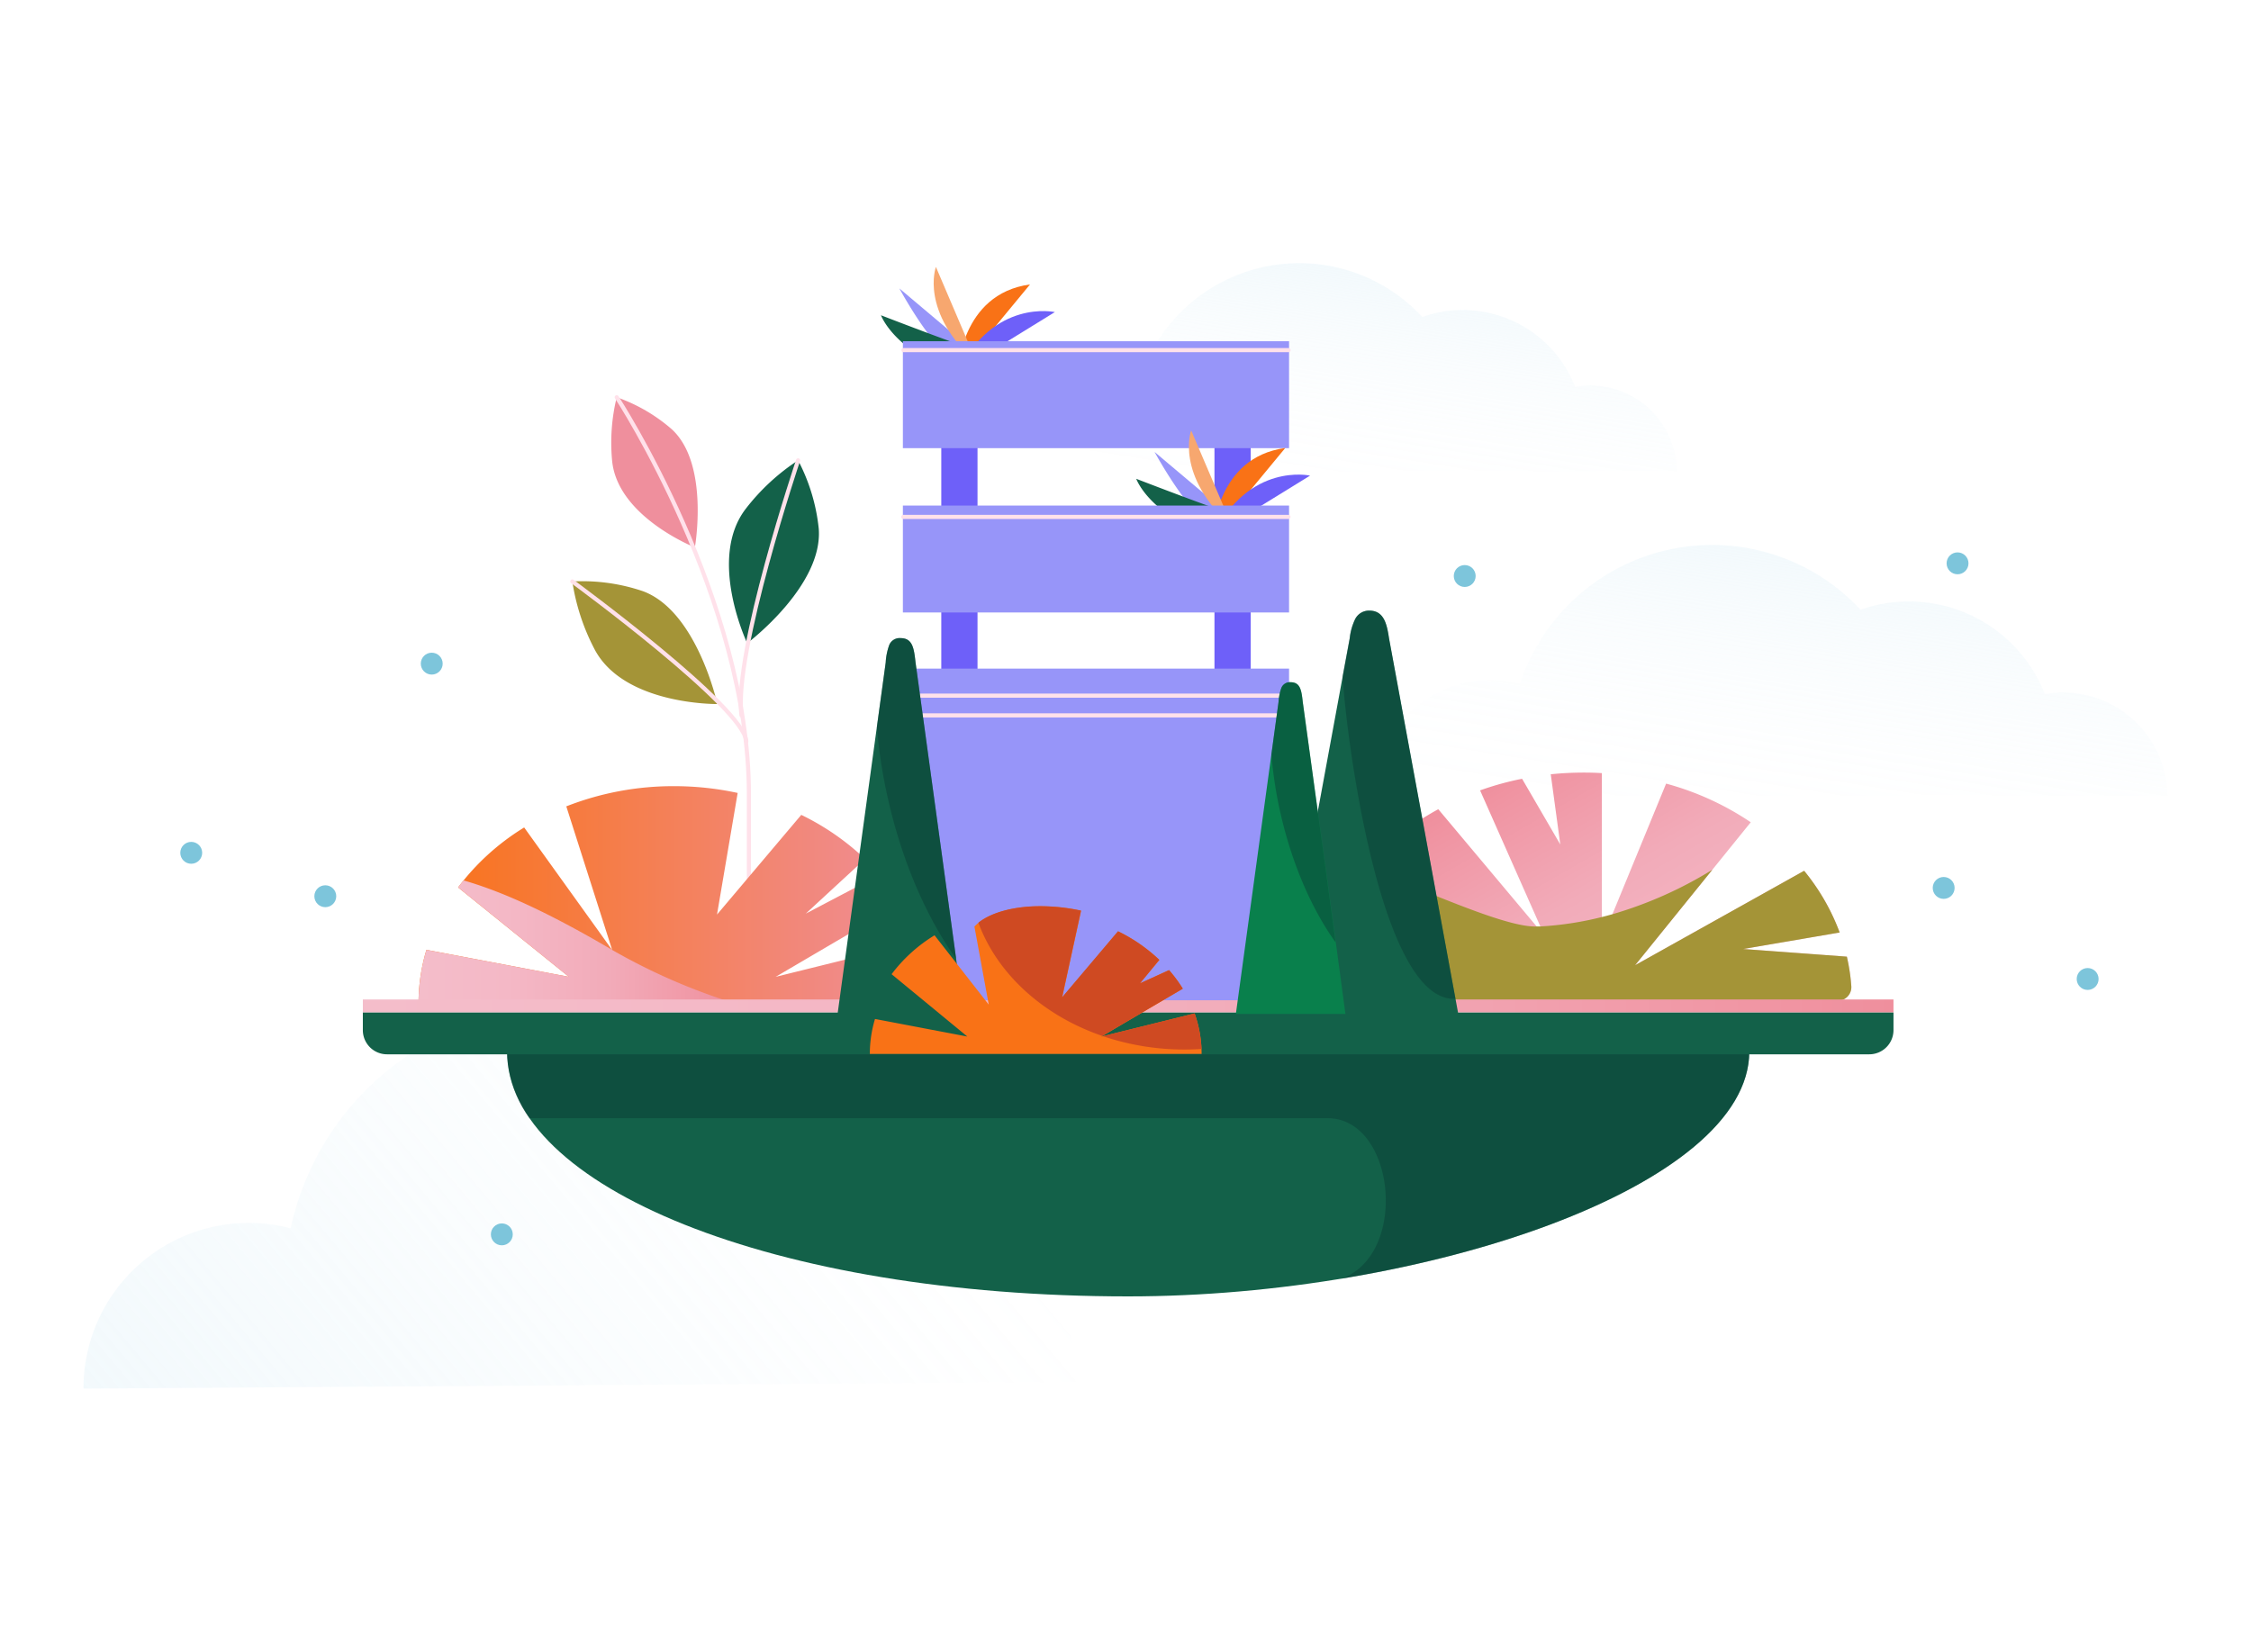
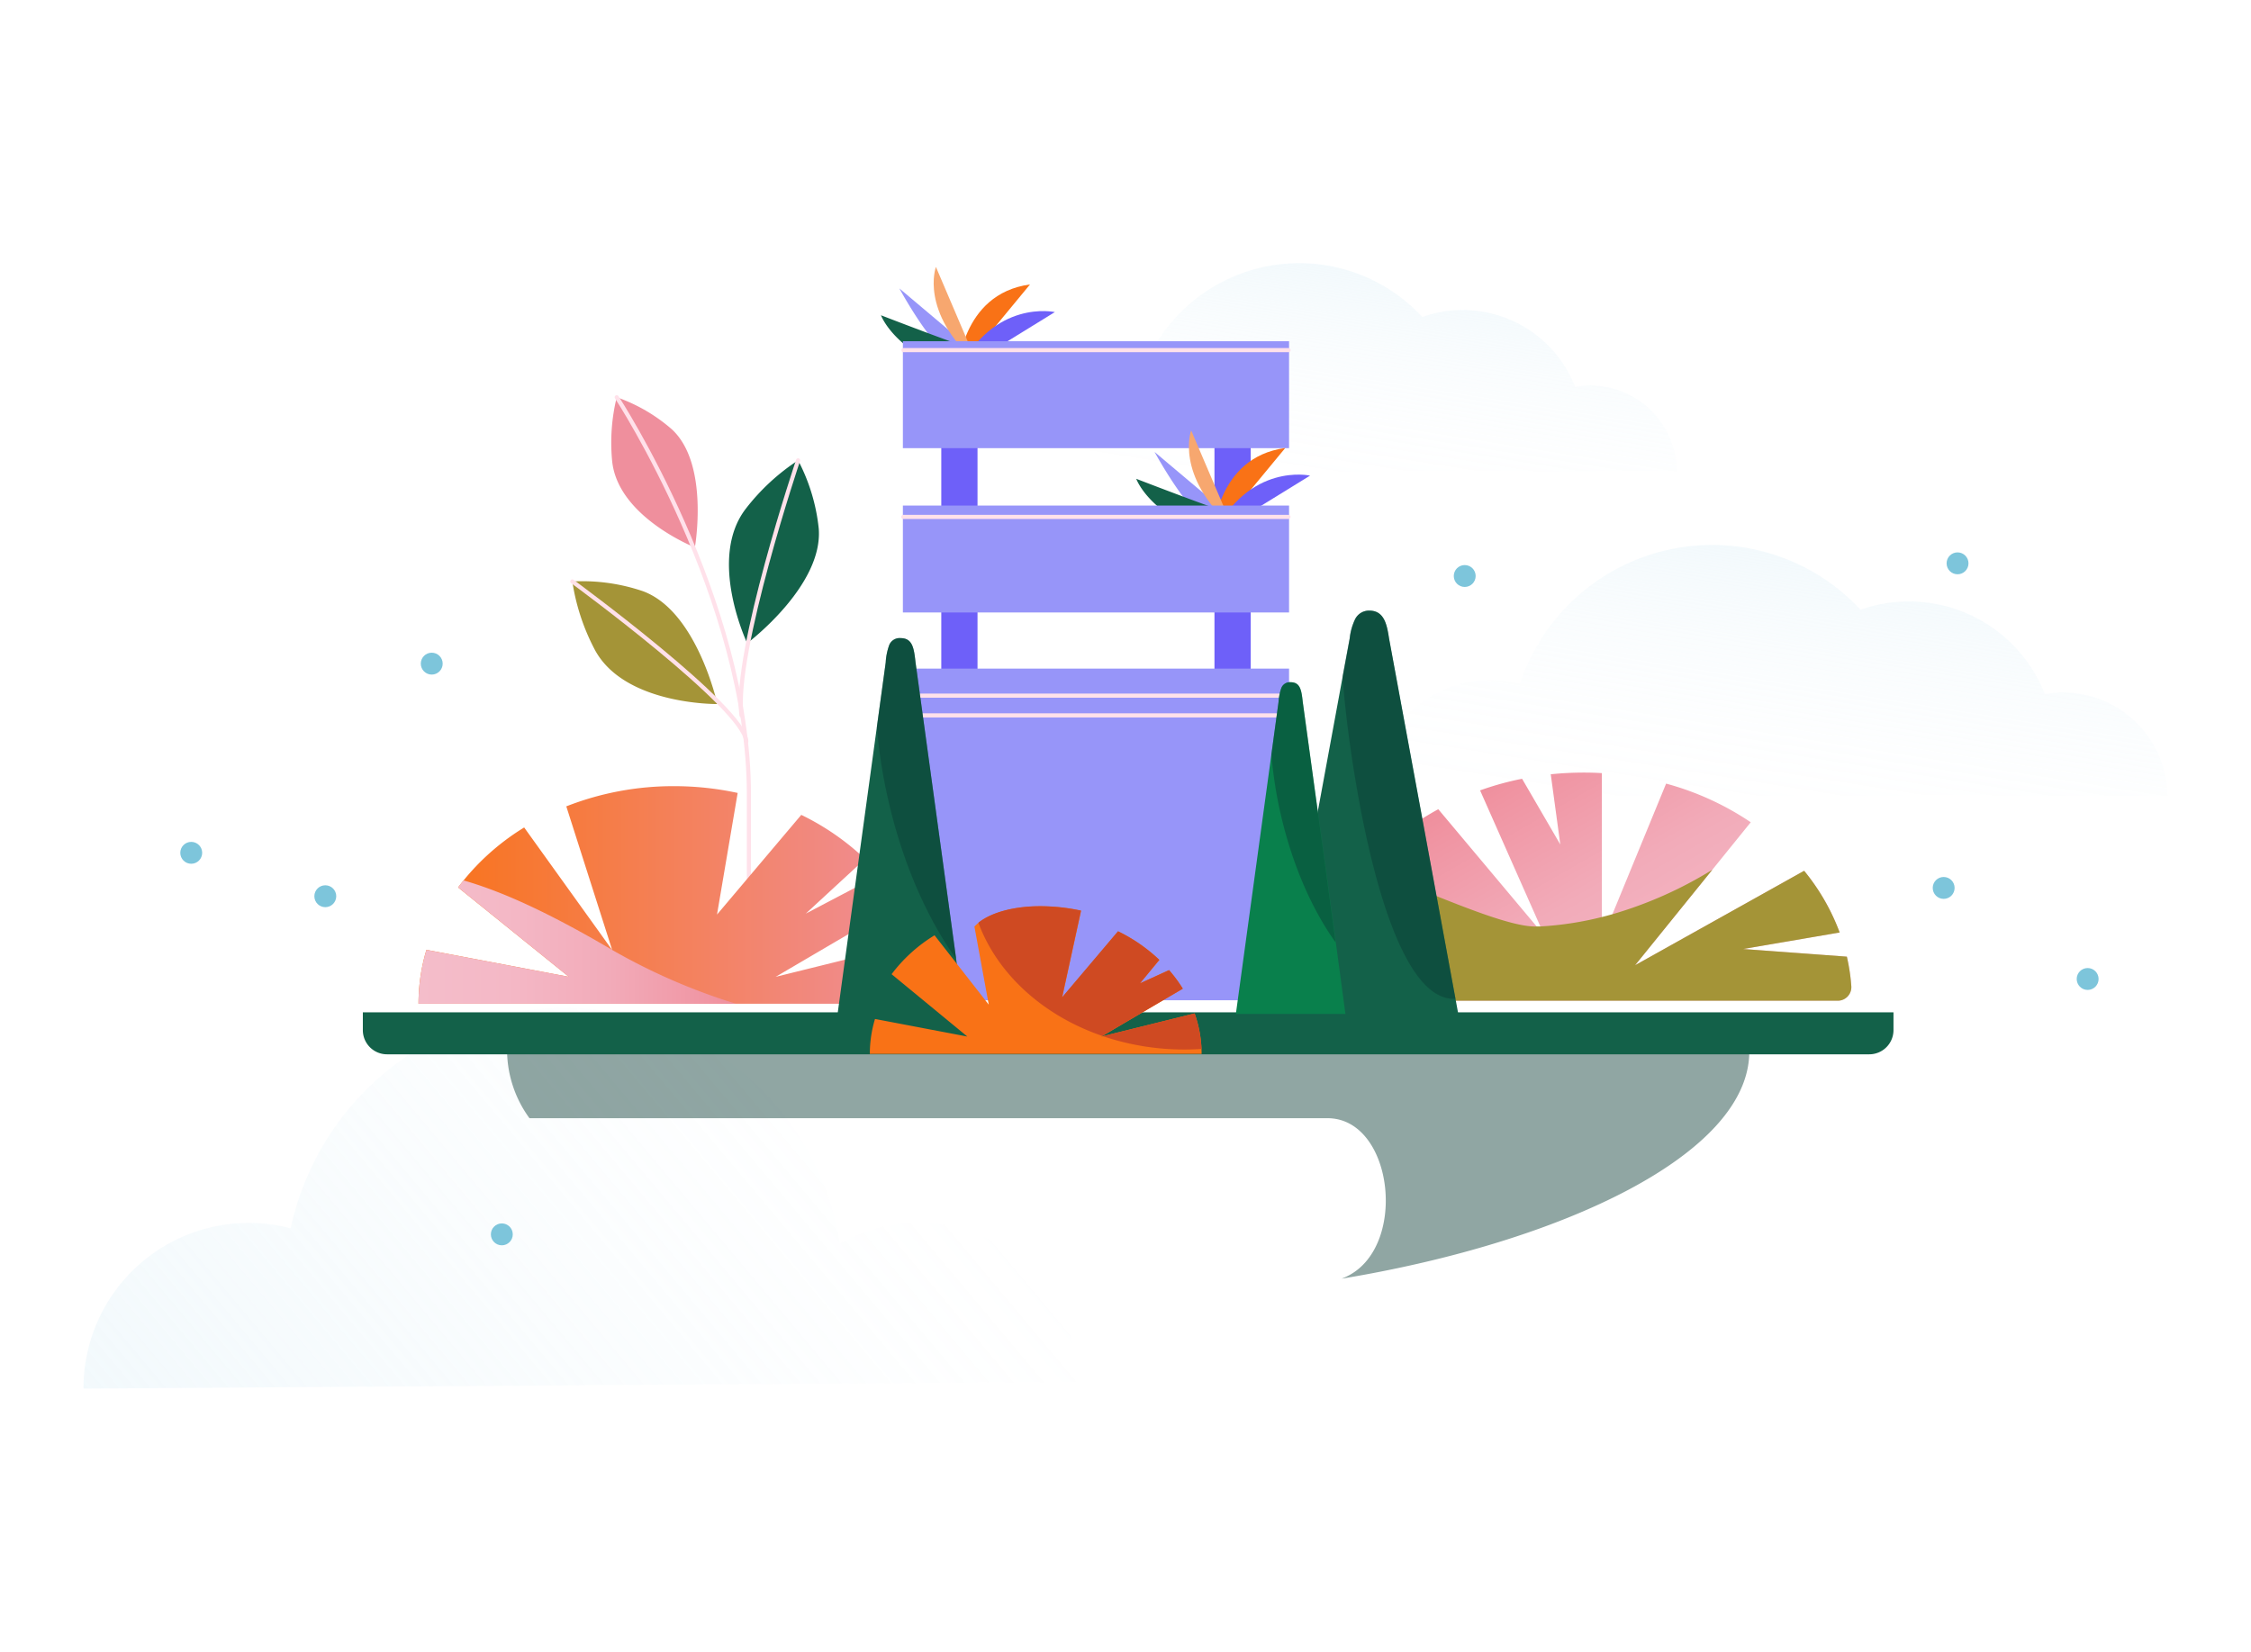
<svg xmlns="http://www.w3.org/2000/svg" xmlns:xlink="http://www.w3.org/1999/xlink" viewBox="0 0 545 400">
  <defs>
    <style>.cls-1,.cls-2,.cls-3{opacity:0.25;}.cls-1{fill:url(#linear-gradient);}.cls-2{fill:url(#linear-gradient-2);}.cls-3{fill:url(#linear-gradient-3);}.cls-4{fill:#7dc5db;}.cls-5{fill:#ef8f9d;}.cls-6{fill:#a49437;}.cls-7{fill:#136149;}.cls-8{fill:none;stroke:#ffe1ea;stroke-linecap:round;stroke-linejoin:round;}.cls-9{fill:url(#linear-gradient-4);}.cls-10{fill:url(#linear-gradient-5);}.cls-11{fill:url(#linear-gradient-6);}.cls-12{fill:#0b3b35;opacity:0.45;}.cls-13{fill:url(#linear-gradient-7);}.cls-14{fill:#f97216;}.cls-15{fill:#6e60f9;}.cls-16{fill:#9795f9;}.cls-17{fill:#f7a76f;}.cls-18{fill:#09804c;}.cls-19{fill:#cf4a22;}</style>
    <linearGradient id="linear-gradient" x1="-499.13" y1="39.01" x2="-350.22" y2="163.96" gradientTransform="matrix(1, 0, 0, -1, 564, 428.51)" gradientUnits="userSpaceOnUse">
      <stop offset="0" stop-color="#c5e4f2" stop-opacity="0.86" />
      <stop offset="0.2" stop-color="#c5e4f2" stop-opacity="0.65" />
      <stop offset="0.48" stop-color="#c5e4f2" stop-opacity="0.37" />
      <stop offset="0.72" stop-color="#c5e4f2" stop-opacity="0.17" />
      <stop offset="0.9" stop-color="#c5e4f2" stop-opacity="0.05" />
      <stop offset="1" stop-color="#c5e4f2" stop-opacity="0" />
    </linearGradient>
    <linearGradient id="linear-gradient-2" x1="-12085.12" y1="302.15" x2="-12094.63" y2="362.23" gradientTransform="translate(-11760.83 428.51) rotate(180)" gradientUnits="userSpaceOnUse">
      <stop offset="0" stop-color="#c5e4f2" stop-opacity="0" />
      <stop offset="0.16" stop-color="#c5e4f2" stop-opacity="0.01" />
      <stop offset="0.3" stop-color="#c5e4f2" stop-opacity="0.06" />
      <stop offset="0.43" stop-color="#c5e4f2" stop-opacity="0.13" />
      <stop offset="0.56" stop-color="#c5e4f2" stop-opacity="0.24" />
      <stop offset="0.69" stop-color="#c5e4f2" stop-opacity="0.37" />
      <stop offset="0.81" stop-color="#c5e4f2" stop-opacity="0.54" />
      <stop offset="0.93" stop-color="#c5e4f2" stop-opacity="0.73" />
      <stop offset="1" stop-color="#c5e4f2" stop-opacity="0.86" />
    </linearGradient>
    <linearGradient id="linear-gradient-3" x1="-12187.1" y1="221.02" x2="-12198.58" y2="293.49" xlink:href="#linear-gradient-2" />
    <linearGradient id="linear-gradient-4" x1="-701.46" y1="266.97" x2="-656.96" y2="189.9" gradientTransform="matrix(-1, 0, 0, 1, -298.34, 0)" gradientUnits="userSpaceOnUse">
      <stop offset="0" stop-color="#f4bdca" />
      <stop offset="0.28" stop-color="#f4b8c6" />
      <stop offset="0.6" stop-color="#f2abb9" />
      <stop offset="0.92" stop-color="#f095a3" />
      <stop offset="1" stop-color="#ef8f9d" />
    </linearGradient>
    <linearGradient id="linear-gradient-5" x1="101.33" y1="216.72" x2="225.15" y2="216.72" gradientUnits="userSpaceOnUse">
      <stop offset="0" stop-color="#f97216" />
      <stop offset="1" stop-color="#ef8f9d" />
    </linearGradient>
    <linearGradient id="linear-gradient-6" x1="101.33" y1="228.13" x2="178.2" y2="228.13" gradientTransform="matrix(1, 0, 0, 1, 0, 0)" xlink:href="#linear-gradient-4" />
    <linearGradient id="linear-gradient-7" x1="87.85" y1="243.58" x2="458.44" y2="243.58" gradientTransform="matrix(1, 0, 0, 1, 0, 0)" xlink:href="#linear-gradient-4" />
  </defs>
  <g id="UI">
    <path class="cls-1" d="M260.79,334.62a38.43,38.43,0,0,0-57.42-33.47,67.68,67.68,0,0,0-133-3.71,40,40,0,0,0-50.15,38.81" />
    <path class="cls-2" d="M246.79,114.09H406a21,21,0,0,0-21-20.75,20.09,20.09,0,0,0-3.63.33,29.25,29.25,0,0,0-27.26-18.6,28.41,28.41,0,0,0-9.74,1.7A40.59,40.59,0,0,0,276,91.64a23.32,23.32,0,0,0-29.22,22.44Z" />
    <path class="cls-3" d="M332.78,192.69h192a25.31,25.31,0,0,0-25.3-25,24.71,24.71,0,0,0-4.39.39,35.3,35.3,0,0,0-32.88-22.43,34.36,34.36,0,0,0-11.75,2A49,49,0,0,0,368,165.6a29,29,0,0,0-7.18-.91,28,28,0,0,0-28.08,28Z" />
    <circle class="cls-4" cx="354.63" cy="139.48" r="2.65" />
    <circle class="cls-4" cx="473.95" cy="136.41" r="2.65" />
    <circle class="cls-4" cx="505.45" cy="237.06" r="2.65" />
    <circle class="cls-4" cx="470.59" cy="215.01" r="2.65" />
    <circle class="cls-4" cx="104.53" cy="160.7" r="2.65" />
    <circle class="cls-4" cx="121.5" cy="298.9" r="2.65" />
    <circle class="cls-4" cx="78.76" cy="217.02" r="2.65" />
    <circle class="cls-4" cx="46.3" cy="206.51" r="2.65" />
    <path class="cls-5" d="M168.24,132.55s-18.84-7.43-20.05-21.11a46.26,46.26,0,0,1,1.13-15.25,40.74,40.74,0,0,1,13.3,7.73C171.82,112.31,168.24,132.55,168.24,132.55Z" />
    <path class="cls-6" d="M173.68,170.48s-22.71.3-29.79-13.38a52,52,0,0,1-5.32-16.3,45.6,45.6,0,0,1,17.1,2.36C168.78,148,173.68,170.48,173.68,170.48Z" />
    <path class="cls-7" d="M180.91,155.76s-9.75-20.51-.28-32.65a51.9,51.9,0,0,1,12.6-11.64,45.68,45.68,0,0,1,5,16.53C199.34,141.9,180.91,155.76,180.91,155.76Z" />
    <path class="cls-8" d="M149.32,96.19s32,48.94,32,96.13v44.26" />
    <path class="cls-8" d="M193.23,111.47S177.57,158,179.52,173.21" />
    <path class="cls-8" d="M138.57,140.8s41.73,30.56,42.12,38.75" />
    <path class="cls-9" d="M322,242.32H444.93a3.28,3.28,0,0,0,3.3-3.5,46,46,0,0,0-1.08-7.16l-25.09-1.86,23.35-4a51.91,51.91,0,0,0-8.6-14.93l-40.93,22.86,28-34.62a68.66,68.66,0,0,0-20.49-9.36l-15.56,37.85V187.21c-1.44-.09-2.9-.13-4.37-.13a78.38,78.38,0,0,0-8,.41l2.31,17-9.25-15.91a70.21,70.21,0,0,0-10.17,2.81l15.6,35.22-25.72-30.66a62.82,62.82,0,0,0-15,11.37l16.3,15.59-20.2-11.1c-3.87,5,1.14,12.55-.7,18.44l36.79,2.91Z" />
    <path class="cls-6" d="M322,242.32H444.93a3.29,3.29,0,0,0,3.3-3.5,46.28,46.28,0,0,0-1.08-7.17l-25.09-1.85,23.35-4a52.32,52.32,0,0,0-8.6-14.94l-40.93,22.87,18.7-23.12a98,98,0,0,1-24.2,10.77c-.85.24-1.7.47-2.55.68a79.29,79.29,0,0,1-14.9,2.28l-.86,0c-8.28.38-31-10.82-38.27-12.48-.34-.08-1.28,1.16-1.62,1.08-7.49-1.8,1.35,4.48-5,1.9-2.74,4.09,1.84,11.79.39,16.44l23.2,3.51Z" />
    <path class="cls-10" d="M225.15,243.06H101.33A45.06,45.06,0,0,1,103.25,230l34.47,6.53-26.81-21.64a57.6,57.6,0,0,1,16-14.52l21.31,29.68-11.11-34.79a70.86,70.86,0,0,1,26.09-4.89,72.53,72.53,0,0,1,15.4,1.64l-5,29.45L194,197.32A61.1,61.1,0,0,1,209.44,208l-14.35,13.23,18-9.45a51.67,51.67,0,0,1,5.1,6.93l-30.39,17.83,34.79-8.61A45.4,45.4,0,0,1,225.15,243.06Z" />
    <path class="cls-11" d="M178.2,243.06H101.33A45.4,45.4,0,0,1,103.25,230l34.47,6.53-26.8-21.64c.43-.58.86-1.14,1.32-1.7,9.81,2.81,21.27,8.18,36,16.85A146.89,146.89,0,0,0,178.2,243.06Z" />
-     <path class="cls-7" d="M423.53,254.63c0,32.74-78.58,59.29-150.38,59.29-85.86,0-150.38-26.55-150.38-59.29Z" />
+     <path class="cls-7" d="M423.53,254.63Z" />
    <path class="cls-12" d="M423.53,254.63c0,24.88-45.39,46.19-98.69,55l.73-.31c15.47-6.68,12-38.55-4.18-38.55H128.19a28.16,28.16,0,0,1-5.42-16.12Z" />
    <path class="cls-7" d="M458.44,245.13v4.31a5.86,5.86,0,0,1-5.86,5.86H93.7a5.85,5.85,0,0,1-5.85-5.86v-4.31Z" />
-     <rect class="cls-13" x="87.85" y="242.02" width="370.59" height="3.11" />
    <path class="cls-14" d="M249.38,68.88,231.9,90.05S232.5,71.16,249.38,68.88Z" />
    <path class="cls-15" d="M231.9,90.05l23.5-14.48S240.64,72.27,231.9,90.05Z" />
    <path class="cls-16" d="M237.5,86.49,217.75,69.84s8.4,15.53,13.52,17a21.09,21.09,0,0,0,5.79.93A.7.7,0,0,0,237.5,86.49Z" />
    <path class="cls-17" d="M236.6,88.05l-10-23.41S222.54,75.47,236.6,88.05Z" />
    <path class="cls-7" d="M238.05,88.32a1.6,1.6,0,0,0,.14-1.83,5.38,5.38,0,0,0-4-2.47c-1.72-.28-20.89-7.68-20.89-7.68s3.05,8.57,18.14,13.83a6,6,0,0,0,6.6-1.85Z" />
    <rect class="cls-15" x="227.9" y="103.74" width="8.77" height="22.31" />
    <rect class="cls-15" x="294.04" y="103.74" width="8.77" height="22.31" />
    <rect class="cls-16" x="218.6" y="82.63" width="93.5" height="25.89" />
    <line class="cls-8" x1="218.74" y1="84.78" x2="311.97" y2="84.78" />
    <path class="cls-14" d="M311.18,108.48l-17.49,21.17S294.3,110.75,311.18,108.48Z" />
    <path class="cls-15" d="M293.69,129.65l23.5-14.48S302.44,111.86,293.69,129.65Z" />
    <path class="cls-16" d="M299.29,126.08l-19.75-16.64s8.41,15.52,13.52,17a21.27,21.27,0,0,0,5.79.94A.71.71,0,0,0,299.29,126.08Z" />
    <path class="cls-17" d="M298.4,127.64l-10-23.41S284.33,115.07,298.4,127.64Z" />
    <path class="cls-7" d="M299.84,127.92a1.57,1.57,0,0,0,.14-1.83,5.37,5.37,0,0,0-4-2.48c-1.72-.28-20.88-7.67-20.88-7.67s3,8.56,18.13,13.82a6,6,0,0,0,6.6-1.84Z" />
    <rect class="cls-15" x="227.9" y="143.53" width="8.77" height="22.31" />
    <rect class="cls-15" x="294.04" y="143.53" width="8.77" height="22.31" />
    <rect class="cls-16" x="218.6" y="122.42" width="93.5" height="25.89" />
    <line class="cls-8" x1="218.71" y1="125.17" x2="311.95" y2="125.17" />
    <rect class="cls-16" x="218.6" y="161.9" width="93.5" height="80.31" />
    <line class="cls-8" x1="218.74" y1="173.23" x2="311.97" y2="173.23" />
    <line class="cls-8" x1="218.74" y1="168.45" x2="311.97" y2="168.45" />
    <path class="cls-7" d="M353.07,245.52H310l9.17-49.63,5.93-32.17,1.69-9.11a14.24,14.24,0,0,1,1.29-4.63,3.74,3.74,0,0,1,3.47-2.12c3.61,0,4.26,3.4,4.77,6.75l7.49,40.58Z" />
    <path class="cls-12" d="M352.39,241.86c-18.41,1-26.61-64.82-27.32-78.14l1.69-9.11a14.24,14.24,0,0,1,1.29-4.63,3.74,3.74,0,0,1,3.47-2.12c3.61,0,4.26,3.4,4.77,6.75Z" />
    <path class="cls-18" d="M325.75,245.52H299.22l8.6-62.84L309.55,170a12.46,12.46,0,0,1,.69-3.43,2.21,2.21,0,0,1,2.24-1.37c2.39,0,2.63,2.05,2.94,4.8l8,58.18Z" />
    <path class="cls-12" d="M323.38,228.21c-5.7-7.93-10.53-18.85-13.37-31.36a103.61,103.61,0,0,1-2.19-14.17L309.55,170a12.46,12.46,0,0,1,.69-3.43,2.21,2.21,0,0,1,2.24-1.37c2.39,0,2.63,2.05,2.94,4.8Z" />
    <path class="cls-7" d="M234.42,253.55H201.69l10.61-77.5,2.14-15.61a14.63,14.63,0,0,1,.85-4.23,2.71,2.71,0,0,1,2.76-1.69c2.94,0,3.24,2.53,3.62,5.92l9.83,71.76Z" />
    <path class="cls-12" d="M231.5,232.2c-7-9.77-13-23.25-16.49-38.68a125.79,125.79,0,0,1-2.71-17.47l2.14-15.61a14.63,14.63,0,0,1,.85-4.23,2.71,2.71,0,0,1,2.76-1.69c2.94,0,3.24,2.53,3.62,5.92Z" />
    <path class="cls-14" d="M290.93,255.21H210.6a29.18,29.18,0,0,1,1.25-8.47L234.21,251l-18.34-15.1a37.1,37.1,0,0,1,10.4-9.42l13.12,16.79-3.47-18.91c3.25-3.42,9.79-4.9,15.84-4.9a46.69,46.69,0,0,1,10,1.07l-4.58,21,13.54-16a39.68,39.68,0,0,1,10,6.92L276,238.12l7.05-3.21a34.25,34.25,0,0,1,3.31,4.5L266.67,251l22.57-5.59A29.37,29.37,0,0,1,290.93,255.21Z" />
    <path class="cls-19" d="M286.39,239.41l-19.51,11.44c-14.32-4.91-25.43-15-30-27.42,3.47-2.78,9.36-4,14.84-4a46.69,46.69,0,0,1,10,1.07l-4.58,21,13.54-16a39.68,39.68,0,0,1,10,6.92L276,238.12l7.05-3.21A34.25,34.25,0,0,1,286.39,239.41Z" />
    <path class="cls-19" d="M290.9,254c-1.36.1-2.74.14-4.13.14A61.45,61.45,0,0,1,267,250.9l22.23-5.51A29.15,29.15,0,0,1,290.9,254Z" />
  </g>
</svg>